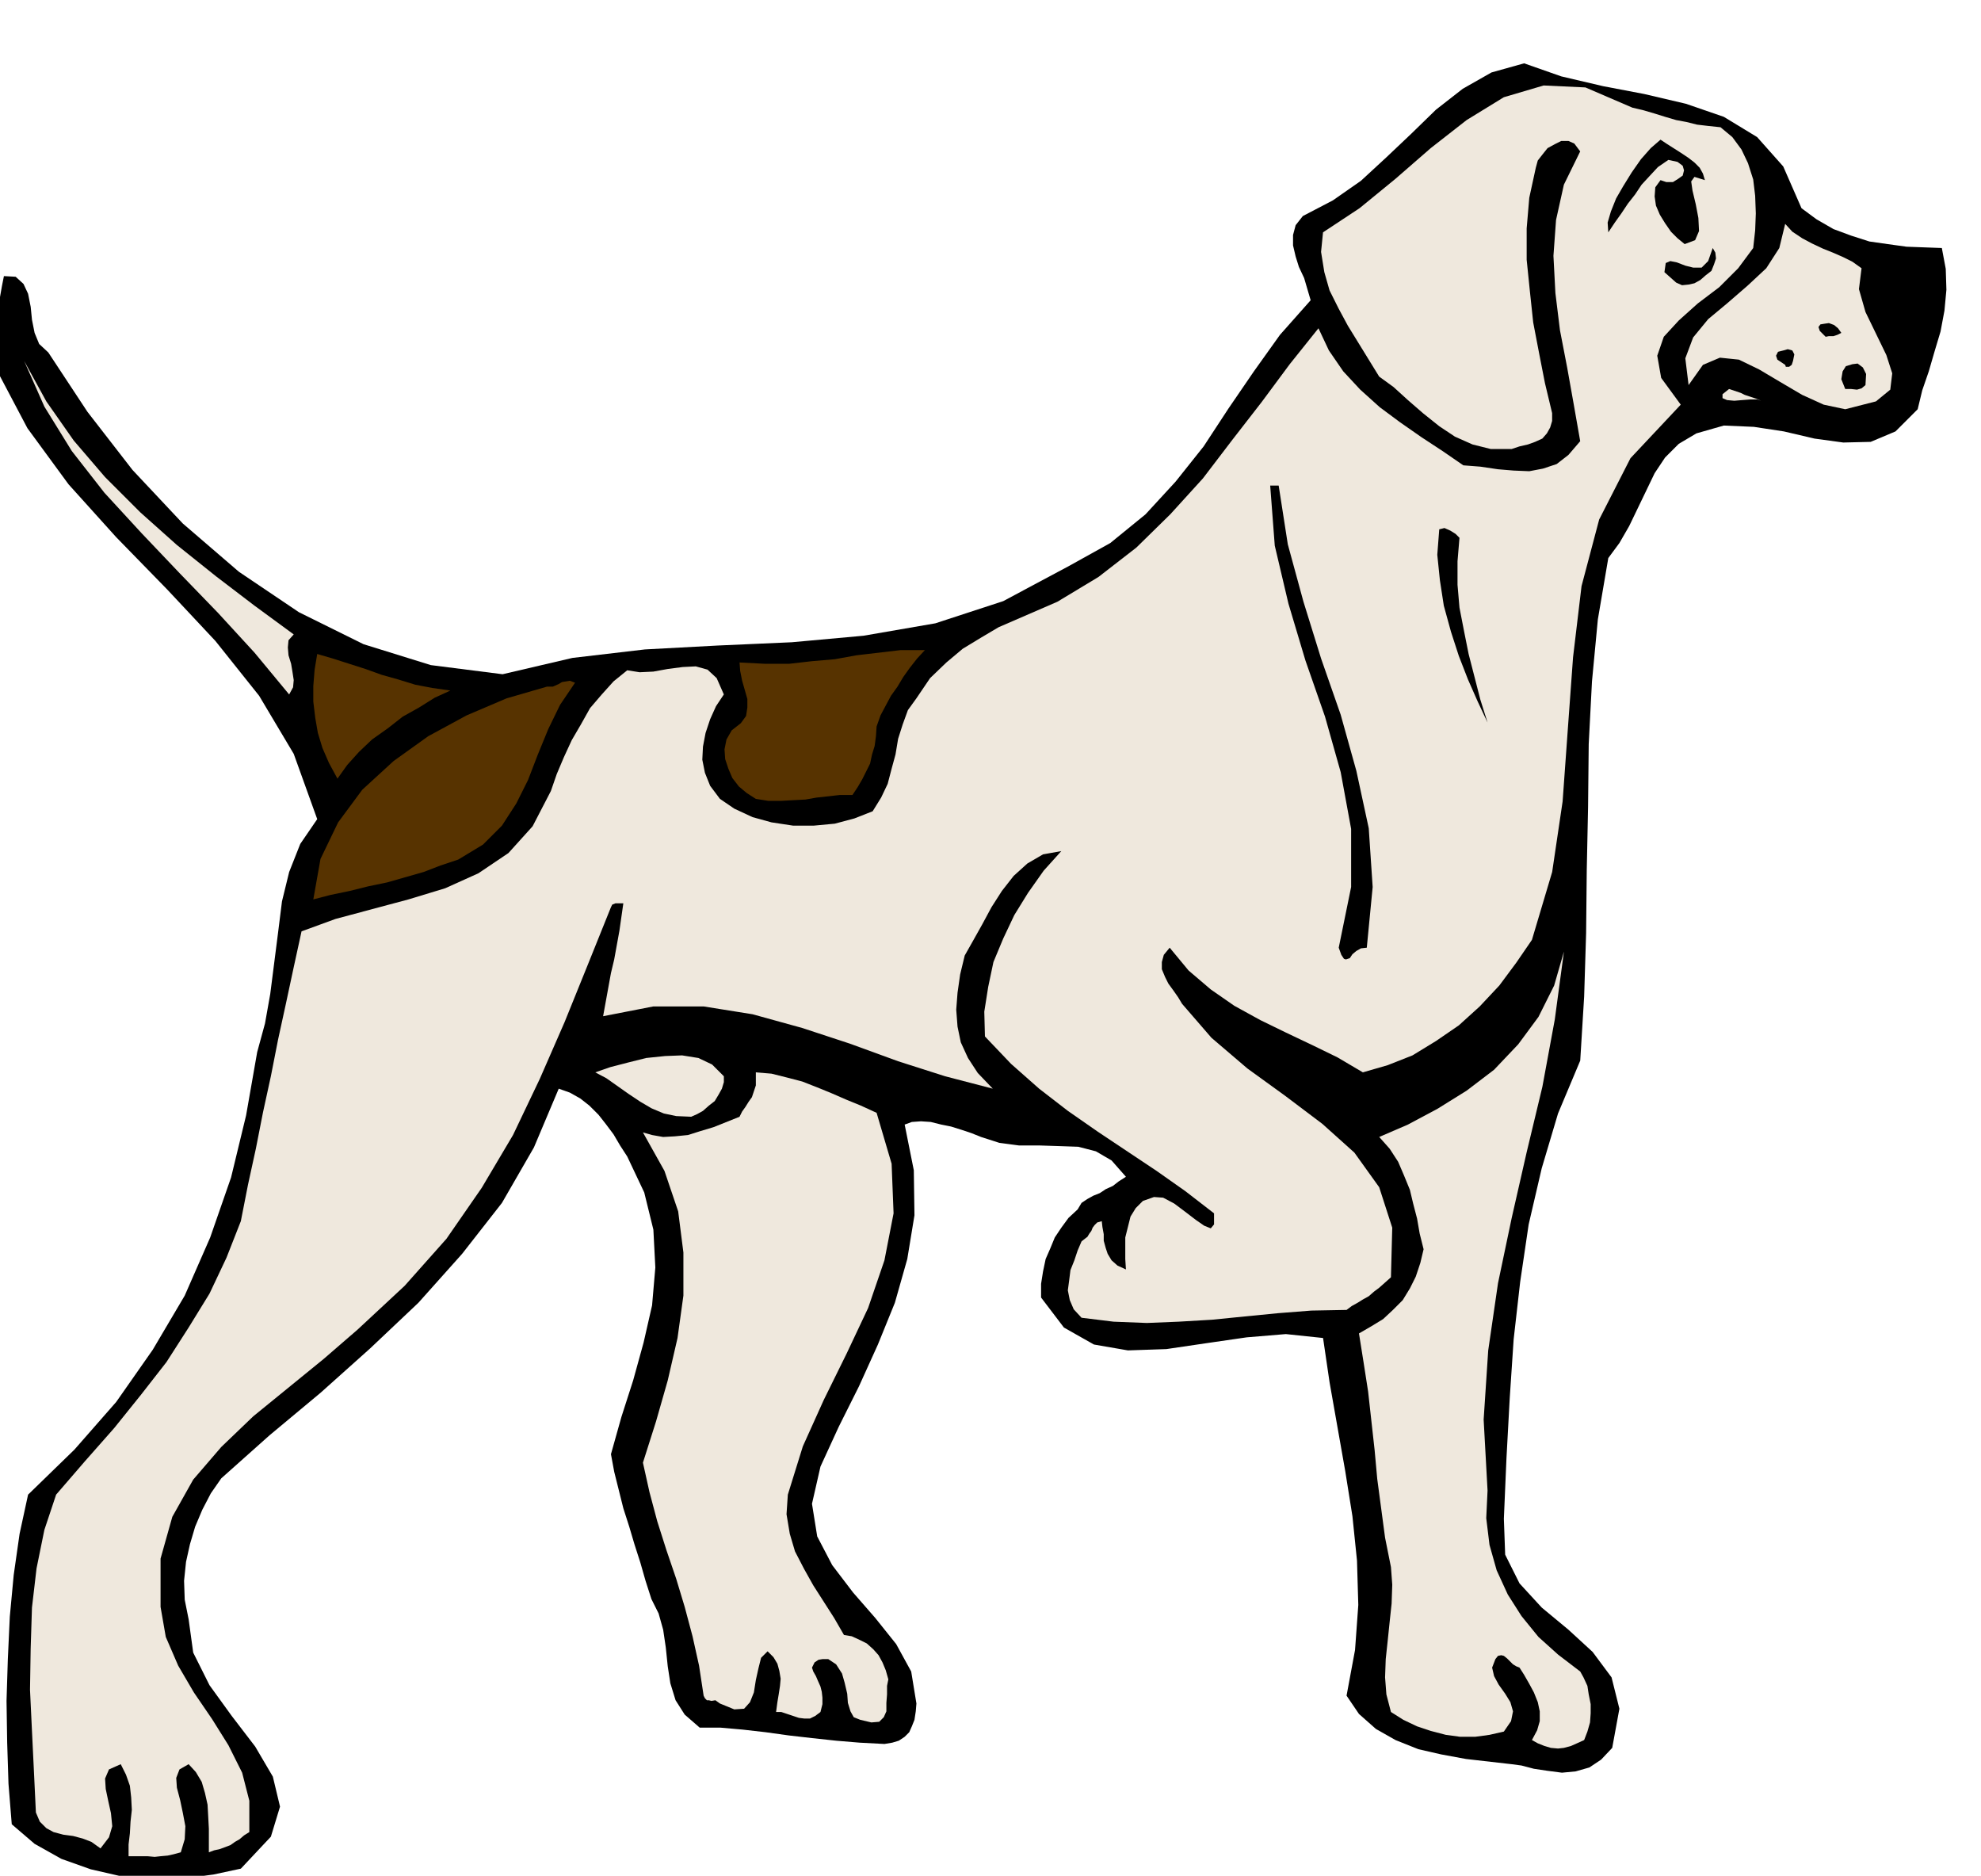
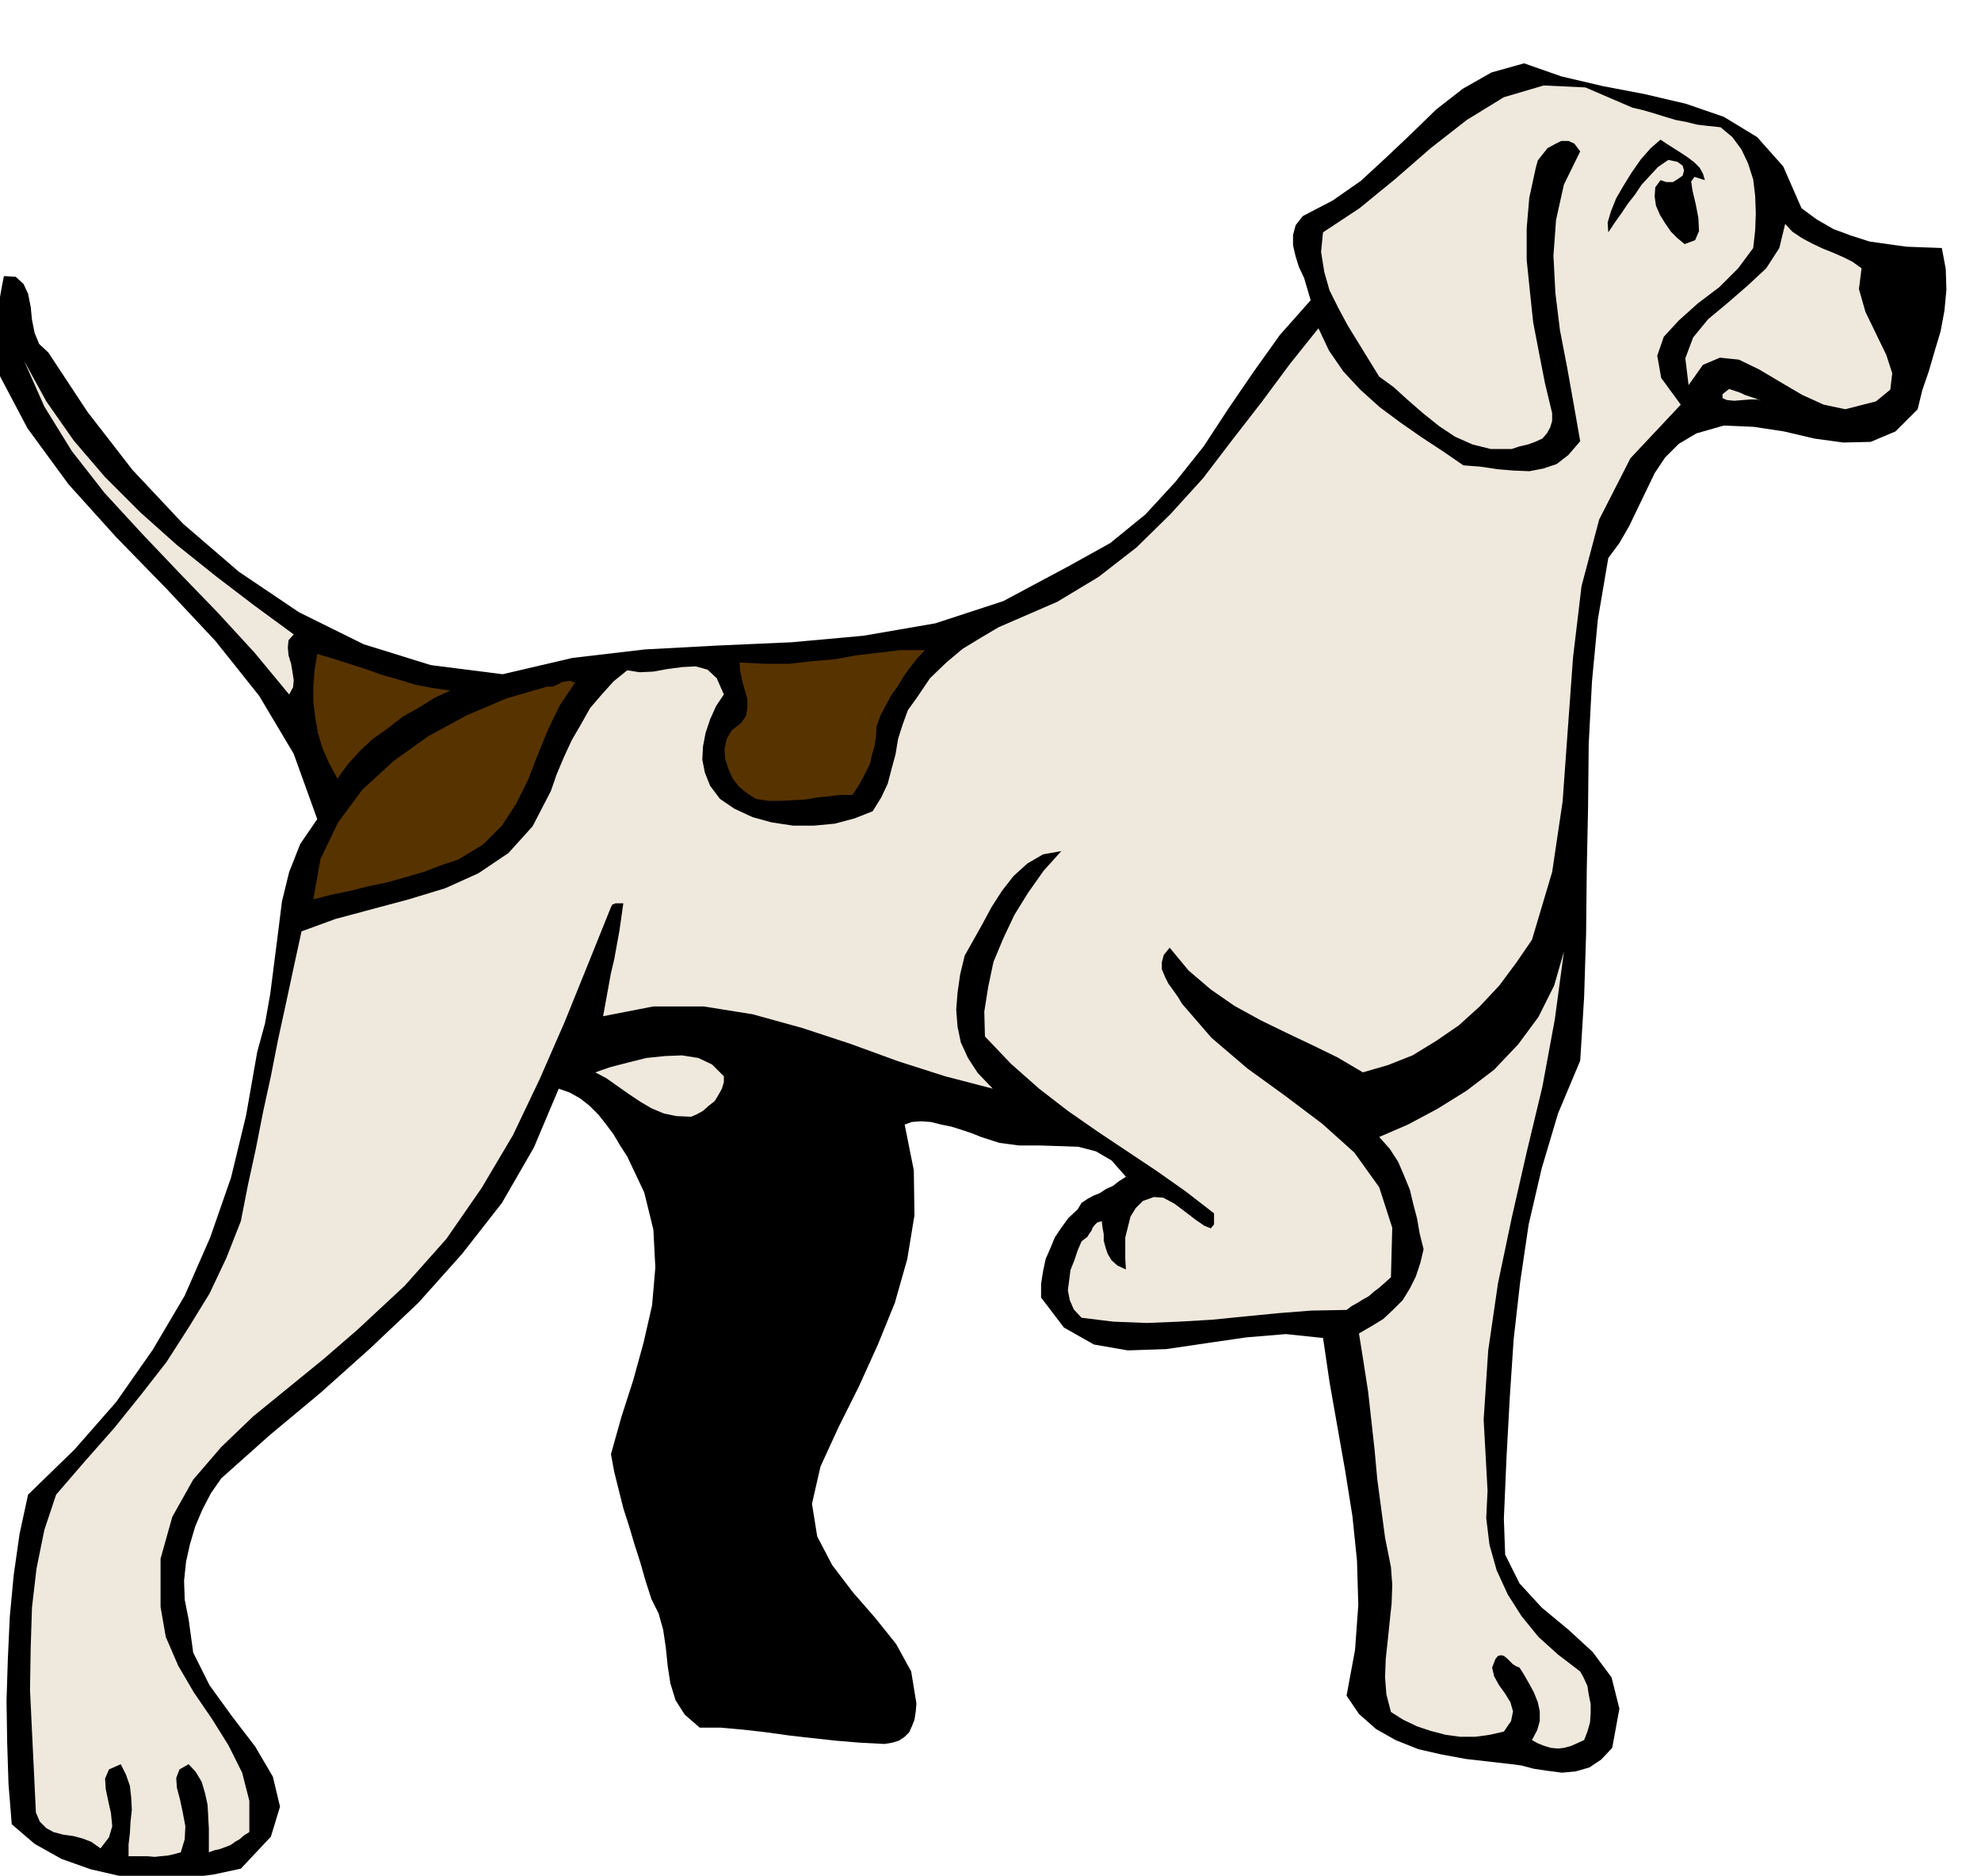
<svg xmlns="http://www.w3.org/2000/svg" fill-rule="evenodd" height="464.317" preserveAspectRatio="none" stroke-linecap="round" viewBox="0 0 3035 2874" width="490.455">
  <style>.brush1{fill:#000}.pen1{stroke:none}.brush2{fill:#efe8dd}</style>
  <path class="pen1 brush1" d="m2760 319 23 17 26 15 27 10 28 9 28 4 29 4 27 1 27 1 6 32 1 32-3 32-6 32-9 30-9 31-10 29-7 29-34 34-38 16-42 1-44-6-47-11-46-7-46-2-42 12-27 16-21 21-16 24-13 27-13 27-13 27-15 26-17 23-16 94-9 95-5 96-1 97-2 96-1 97-3 97-6 98-34 81-25 84-20 86-13 88-10 88-6 90-5 92-4 93 2 55 22 44 34 37 41 34 37 34 29 39 12 48-11 60-17 18-18 12-21 6-21 2-23-3-20-3-19-5-15-2-35-4-35-4-38-7-35-8-35-14-30-17-26-23-19-28 13-70 5-69-2-68-7-68-11-69-12-68-12-68-10-68-57-6-60 5-62 9-61 9-59 2-52-9-46-26-35-46v-21l3-19 4-19 7-16 7-17 10-15 11-15 14-13 6-10 9-6 9-5 10-4 9-6 11-5 9-7 11-7-22-25-24-14-27-7-29-1-31-1h-31l-30-4-28-9-15-6-15-5-16-5-15-3-16-4-15-1-14 1-11 4 14 70 1 69-11 67-19 67-26 64-29 64-31 62-28 61-13 57 8 50 23 44 32 42 34 39 32 40 23 42 8 49-1 12-2 13-4 10-4 9-7 7-9 6-10 3-12 2-38-2-36-3-37-4-35-4-36-5-35-4-34-3h-32l-23-20-14-22-8-26-4-26-3-29-4-27-7-25-11-22-9-28-8-28-9-28-8-27-9-28-7-28-7-28-5-27 16-57 18-56 16-58 13-57 5-58-3-58-14-57-26-55-11-17-10-17-12-16-11-14-14-14-14-11-16-9-17-6-38 90-49 85-61 78-67 75-74 70-76 68-78 65-74 66-16 23-13 25-11 26-8 27-6 27-3 29 1 29 6 30 7 51 25 50 34 47 36 47 27 46 11 46-14 46-46 49-42 9-45 6h-48l-47-3-48-11-45-16-41-23-35-30-5-62-2-63-1-64 2-64 3-65 6-64 9-63 13-60 71-69 64-73 56-80 49-83 39-89 32-92 23-95 17-97 12-44 8-45 6-47 6-47 6-48 11-45 17-43 26-38-36-100-53-89-67-84-74-79-78-80-73-81-63-86-48-91-2-19v-37l3-18 2-18 3-18 3-17 3-15 18 1 12 11 7 15 4 20 2 20 4 20 7 17 14 13 60 91 69 89 77 82 86 74 92 62 99 49 103 32 110 14 107-25 111-13 112-6 113-5 110-10 110-19 104-34 101-54 63-35 54-44 46-50 43-54 38-58 39-57 40-56 47-53-5-17-5-17-8-17-5-16-4-17v-16l4-15 11-14 46-24 43-30 39-36 38-36 38-37 41-32 44-25 50-14 57 20 64 15 63 12 64 15 58 20 51 31 40 45 28 64z" />
  <path class="pen1 brush2" d="m2636 195 18 15 14 19 10 21 8 25 3 25 1 27-1 26-3 27-23 31-29 29-33 25-29 26-23 25-10 29 6 34 30 41-77 82-48 94-27 102-13 109-8 110-8 111-16 108-31 104-24 35-26 35-30 32-32 29-35 24-36 22-38 15-38 11-39-23-39-19-40-19-39-19-40-22-36-25-34-29-29-35-9 11-3 11v11l5 12 5 10 8 11 7 10 6 10 45 52 55 47 58 42 57 43 49 44 38 53 20 62-2 76-9 8-9 8-8 6-8 7-9 5-8 5-9 5-8 6-54 1-51 4-51 5-50 5-51 3-49 2-51-2-49-6-12-13-6-14-3-15 2-15 2-16 6-15 5-15 6-14 5-4 4-3 3-5 3-4 2-5 3-4 4-4 7-2 1 9 2 11v10l3 11 3 9 6 10 9 8 13 6-1-16v-33l4-16 4-16 8-13 11-11 17-6 14 1 17 9 16 12 17 13 13 9 10 4 5-6v-17l-44-34-44-31-45-30-45-30-46-32-44-34-43-38-40-42-1-38 6-38 8-38 15-36 17-36 21-34 24-34 27-30-28 5-24 14-21 19-18 23-16 25-14 26-14 25-13 23-7 29-4 28-2 26 2 26 5 24 11 24 15 23 23 24-73-19-72-23-74-27-73-24-76-21-75-12h-77l-77 15 4-22 4-22 4-22 5-21 4-22 4-22 3-21 3-21h-12l-5 2-2 4-35 87-36 89-38 87-41 86-48 81-54 78-64 72-72 67-52 45-54 44-54 44-49 47-43 50-32 57-18 64v74l8 46 19 44 24 41 28 41 25 40 21 42 11 43v48l-8 5-7 6-7 4-7 5-8 3-8 3-9 2-8 3v-36l-1-19-1-18-4-18-5-17-9-15-11-12-14 8-5 13 1 15 5 19 4 19 4 21-1 20-6 20-11 3-9 2-11 1-9 1-11-1h-29v-18l2-17 1-18 2-18-1-19-2-18-6-17-8-16-18 8-6 14 1 16 4 19 4 18 2 20-5 17-13 17-14-10-13-5-15-4-15-2-15-4-11-6-10-10-6-14-3-63-3-62-3-63 1-63 2-63 7-60 12-59 18-54 44-51 45-51 41-51 39-50 34-53 32-52 26-55 22-56 11-56 12-55 11-56 12-55 11-56 12-55 12-56 12-55 52-19 56-15 56-15 56-17 51-23 46-31 37-41 28-54 9-26 11-26 12-26 14-24 14-25 18-21 18-20 21-17 19 3 21-1 22-4 23-3 20-1 18 5 14 13 11 25-12 18-9 20-7 21-4 21-1 20 4 20 8 20 15 20 22 15 28 13 29 8 33 5h32l32-3 30-8 28-11 13-21 10-21 6-23 6-22 4-24 7-22 8-22 13-18 21-31 25-24 25-21 28-17 27-16 30-13 30-13 30-13 63-38 58-45 52-51 50-55 45-59 45-58 43-58 44-55 16 34 22 32 26 28 30 27 31 23 33 23 32 21 32 22 26 2 27 4 24 2 24 1 21-4 21-7 18-14 18-21-10-57-10-56-11-57-7-57-3-57 4-55 12-54 25-51-9-12-9-4h-11l-10 5-11 6-8 10-7 9-3 11-10 46-4 47v48l5 49 5 47 9 47 9 46 11 46v12l-3 10-5 9-7 8-11 5-11 4-13 3-12 4h-32l-28-7-27-12-24-16-25-20-23-20-22-20-22-16-16-26-16-26-16-26-14-26-14-28-8-28-5-31 3-30 56-37 55-45 54-47 55-43 57-35 61-18 64 3 72 31 17 4 17 5 16 5 17 5 16 3 16 4 17 2 19 2z" />
  <path class="pen1 brush1" d="m2612 276-16-5-5 7 2 14 5 21 4 21 1 20-6 14-16 6-11-9-10-10-9-13-8-13-6-14-2-14 1-14 8-11 9 3h10l8-5 7-5 2-8-2-7-8-6-14-3-16 11-13 14-12 13-10 15-11 14-10 15-10 14-10 15-1-15 5-17 8-20 11-19 13-21 14-20 15-17 15-13 9 6 11 7 11 7 12 8 9 7 8 8 5 9 3 10z" />
  <path class="pen1 brush2" d="m2852 411-4 32 10 35 16 33 16 33 9 28-3 25-22 18-47 12-33-7-33-15-34-20-32-19-31-15-29-3-26 11-22 31-5-41 12-32 23-28 30-25 30-26 29-27 20-31 9-37 11 12 15 10 15 8 17 8 15 6 16 7 14 7 14 10z" />
-   <path class="pen1 brush1" d="m2587 436-10 1-9-4-9-8-9-8 2-14 7-3 10 2 13 5 12 3h13l10-10 7-20 4 7 1 9-3 9-4 10-9 7-8 7-9 5-9 2zm234 74-6 3-6 2h-7l-5 1-9-9-2-6 3-4 6-1 7-1 8 3 6 5 5 7zm-74 43-2 6-4 3h-5l-1-3-12-8-2-6 3-6 8-2 7-2 7 2 3 6-2 10z" />
  <path class="pen1 brush2" d="m450 972-8 9-1 11 1 12 4 13 2 12 2 13-1 11-6 11-53-64-56-61-59-61-58-61-57-62-50-64-42-68-31-70 34 62 42 60 48 56 54 54 56 50 60 48 59 45 60 44z" />
-   <path class="pen1 brush1" d="m2858 590-6 5-7 2-9-1h-9l-6-15 2-12 5-8 10-3 8-1 8 6 5 10-1 17z" />
  <path class="pen1 brush2" d="m2698 614-6-2h-10l-13 1-12 1-11-1-7-3v-6l10-8 6 2 6 2 6 2 6 3 6 2 6 2 6 2 7 3z" />
-   <path class="pen1 brush1" d="m1959 744 14 90 24 88 27 87 30 86 24 86 19 88 6 90-9 93-9 1-7 4-6 5-4 6-6 2-3-1-4-6-4-11 19-93v-89l-16-87-24-85-30-86-26-87-21-89-7-92h13zm277 80-3 36v36l3 35 7 36 7 35 9 35 9 35 11 35-15-32-15-34-14-36-12-37-11-40-6-39-4-39 3-39 8-2 9 4 8 5 6 6z" />
  <path class="pen1" d="m1343 1113-1 15-2 15-4 13-3 14-6 12-6 12-7 12-8 12h-19l-18 2-18 2-17 3-19 1-18 1h-20l-19-3-14-9-12-10-10-13-6-14-5-15-1-15 3-15 8-14 14-11 8-11 2-13v-13l-4-14-4-14-3-15-1-13 39 2h37l35-4 35-3 33-6 34-4 34-4h37l-12 13-11 14-10 14-9 15-10 14-8 15-8 15-6 17zm-653-55-24 11-24 15-25 14-23 18-24 17-20 19-18 20-15 21-13-24-10-23-7-23-4-23-3-25v-24l2-25 4-24 24 7 25 8 25 8 25 9 25 7 26 8 26 5 28 4zm191-12-23 34-18 37-16 39-15 39-18 36-22 34-29 29-38 23-27 9-26 10-28 8-28 8-29 6-28 7-29 6-27 7 11-62 27-56 37-50 48-44 53-38 59-32 61-26 62-18h9l9-4 5-3 6-1 6-1 8 3z" style="fill:#573300" />
  <path class="pen1 brush2" d="m2279 2284-2 42 5 41 11 39 17 37 21 33 26 32 30 27 34 26 5 9 6 13 2 13 3 15v14l-1 14-4 14-5 13-11 5-9 4-11 3-9 1-11-1-10-3-10-4-9-5 8-15 4-14v-15l-3-14-6-15-7-13-8-14-7-11-5-2-5-3-5-5-4-4-5-4-4-1-5 1-4 5-5 13 3 13 7 13 10 14 8 13 4 14-3 15-11 16-22 5-22 3h-23l-22-3-23-6-21-7-21-10-19-12-7-27-2-26 1-28 3-28 3-29 3-28 1-29-2-27-9-45-6-45-6-45-4-44-5-45-5-45-7-45-7-44 19-11 18-11 15-14 15-15 11-18 9-18 7-21 5-21-6-24-4-23-6-23-5-21-9-22-9-21-13-20-16-18 44-19 45-24 45-28 42-32 37-39 31-42 24-48 15-52-14 104-19 103-24 100-23 101-21 100-15 103-7 106 6 109zm-1170-635v9l-3 10-5 9-6 10-9 7-9 8-9 5-9 4-23-1-19-4-19-8-17-10-18-12-17-12-17-12-17-9 23-8 27-7 28-7 29-3 26-1 25 4 21 10 18 18z" />
-   <path class="pen1 brush2" d="m1343 1705 23 78 3 76-14 72-25 73-33 70-35 71-32 71-23 74-2 30 5 30 8 27 14 27 14 25 16 25 16 25 15 26 12 2 13 6 10 5 10 9 8 9 6 11 5 12 4 14-2 10v13l-1 13v13l-4 9-7 7-12 1-17-4-10-4-5-9-4-13-1-14-4-17-4-14-9-14-12-8h-9l-6 1-6 4-4 8 2 6 4 7 3 7 4 9 2 8 1 9v10l-3 12-8 6-8 4h-9l-8-1-9-3-9-3-9-3h-8l2-15 2-12 2-13 1-11-2-12-3-11-6-10-9-9-10 10-4 16-4 18-3 19-6 15-9 10-15 1-22-9-7-5-6 1-4-1h-3l-3-3-2-4-7-46-10-45-12-45-13-43-15-44-14-44-12-45-10-45 20-63 18-63 15-65 9-65v-66l-8-63-21-62-33-59 14 4 17 3 18-1 20-2 19-6 20-6 20-8 20-8 4-8 5-7 5-8 5-7 3-9 3-9v-20l24 2 24 6 23 6 23 9 22 9 23 10 22 9 24 11z" />
</svg>